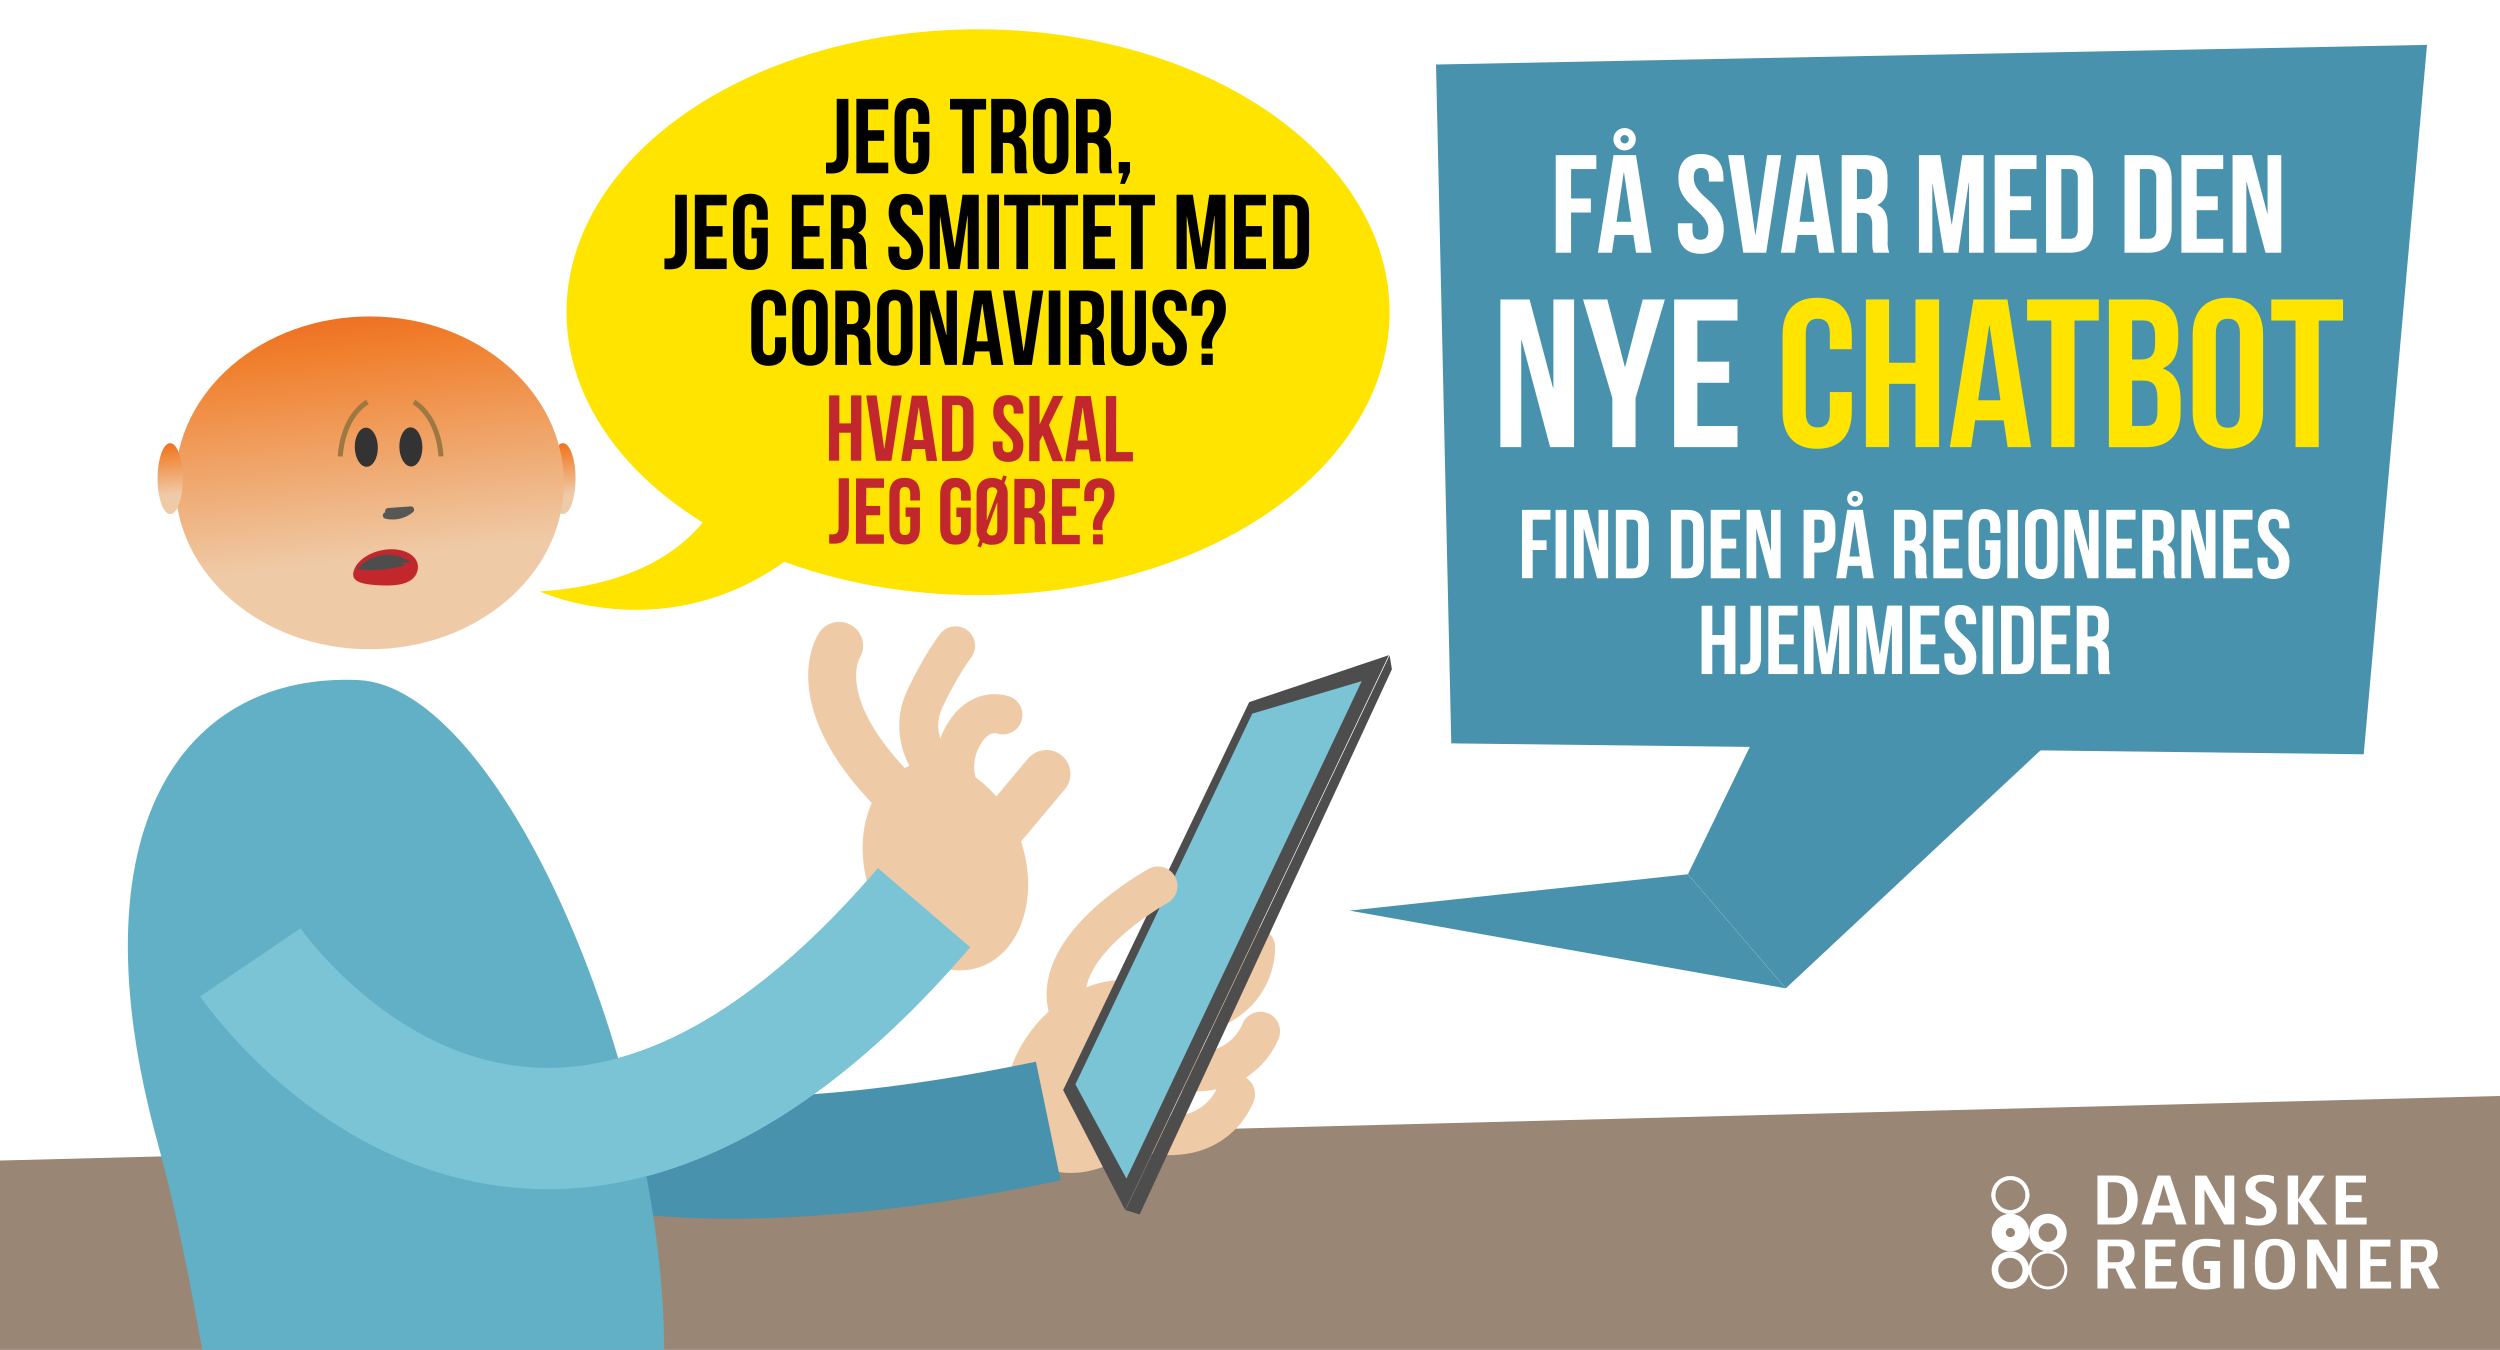
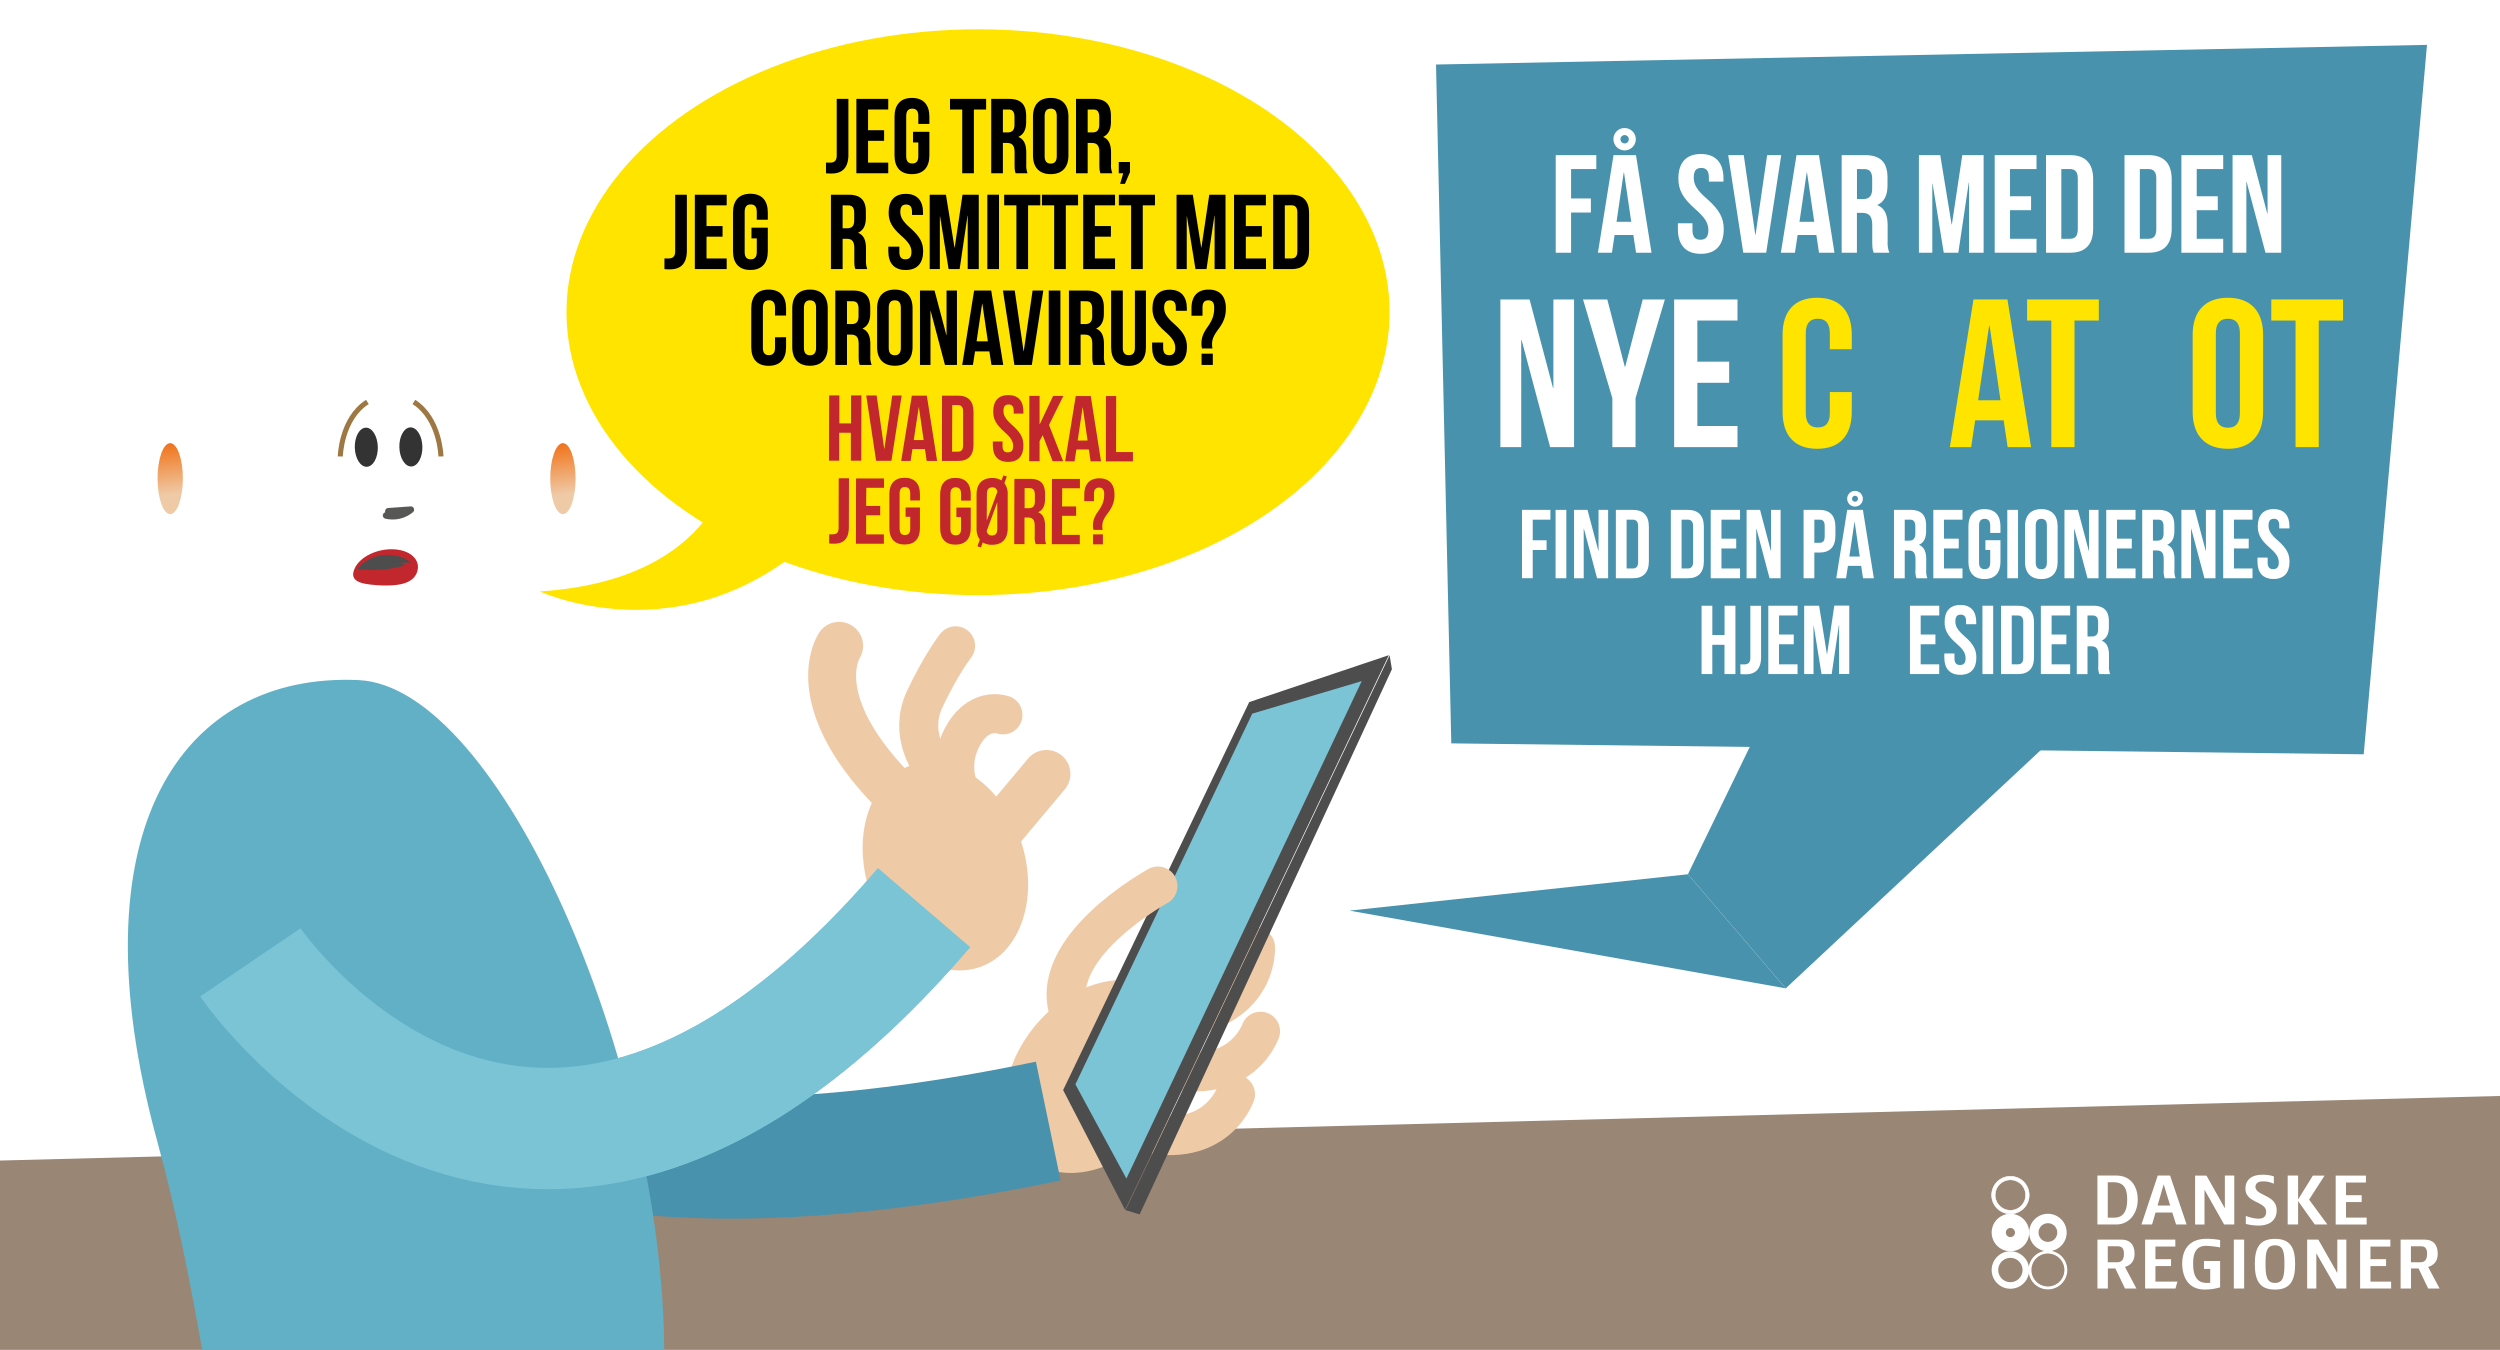
<svg xmlns="http://www.w3.org/2000/svg" xmlns:xlink="http://www.w3.org/1999/xlink" id="Lag_1" data-name="Lag 1" viewBox="0 0 1200 647.93">
  <defs>
    <style>.cls-1{fill:#fff;}.cls-2{fill:#998675;}.cls-11,.cls-17,.cls-3,.cls-7,.cls-8{fill:none;stroke-miterlimit:10;}.cls-3,.cls-8{stroke:#efcaa6;stroke-linecap:round;}.cls-3{stroke-width:18.74px;}.cls-4{fill:#efcaa6;}.cls-5{fill:url(#Ikke-navngivet_forløb_6);}.cls-6{fill:url(#Ikke-navngivet_forløb_6-2);}.cls-7{stroke:#4892ad;}.cls-17,.cls-7{stroke-width:58.23px;}.cls-8{stroke-width:23px;}.cls-9{fill:#c1272d;}.cls-10{fill:#333;}.cls-11{stroke:#9e7842;stroke-width:2.43px;}.cls-12{fill:#4d4d4d;}.cls-13{fill:#7ac4d6;}.cls-14{fill:#575756;}.cls-15{fill:url(#Ikke-navngivet_forløb_6-3);}.cls-16{fill:#ffe400;}.cls-17{stroke:#7ac4d6;}.cls-18{fill:#4892ad;}.cls-19{fill:#62b0c6;}</style>
    <linearGradient id="Ikke-navngivet_forløb_6" x1="271.94" y1="245.26" x2="262.1" y2="157.42" gradientUnits="userSpaceOnUse">
      <stop offset="0.09" stop-color="#efcaa6" />
      <stop offset="0.33" stop-color="#f07f2c" />
      <stop offset="0.47" stop-color="#e84e0f" />
    </linearGradient>
    <linearGradient id="Ikke-navngivet_forløb_6-2" x1="185.62" y1="305.22" x2="139.1" y2="-110.09" xlink:href="#Ikke-navngivet_forløb_6" />
    <linearGradient id="Ikke-navngivet_forløb_6-3" x1="83.44" y1="245.26" x2="73.6" y2="157.42" xlink:href="#Ikke-navngivet_forløb_6" />
  </defs>
  <title>chatbot SVG</title>
  <rect class="cls-1" y="-1.94" width="1200" height="652" />
  <polygon class="cls-2" points="1200 650.06 0 650.06 0 557.06 1200 526.06 1200 650.06" />
  <rect class="cls-1" x="703.62" y="109.4" width="233.65" height="173.93" />
  <path class="cls-3" d="M602.64,454.62s2.33,36.12-51.94,34.64" />
  <path class="cls-3" d="M605.05,495s-11.76,34.24-61.27,12" />
  <path class="cls-3" d="M593.05,525.24s-11.77,34.67-61.28,12.4" />
  <ellipse class="cls-4" cx="526.29" cy="516.67" rx="51.16" ry="38.21" transform="translate(-207.48 590.84) rotate(-50.24)" />
  <ellipse class="cls-5" cx="270.2" cy="229.73" rx="6.08" ry="17.03" />
-   <ellipse class="cls-6" cx="177.39" cy="231.77" rx="93.26" ry="79.87" />
  <path class="cls-7" d="M115.62,377.21c12.89,30,6.73,240.08,387.54,160.9" />
  <ellipse class="cls-4" cx="453.8" cy="415.74" rx="38.21" ry="51.16" transform="translate(-108.57 165.72) rotate(-18.52)" />
  <path class="cls-8" d="M402.79,310s-18.07,26.83,29.52,73.12" />
  <path class="cls-3" d="M447,366.87s-11.08-14.35-3.16-31.22S458.68,310,458.68,310" />
  <path class="cls-3" d="M464.26,386.61s-11.08-14.35-3.16-31.22,20.31-12.25,20.31-12.25" />
  <line class="cls-8" x1="502.3" y1="371.49" x2="444.25" y2="440.7" />
  <path class="cls-9" d="M170.17,273c2.46-5.75,11.12-9.92,19.35-9.31s12.91,5.75,10.45,11.5-11.12,6.27-19.35,5.67S167.71,278.77,170.17,273Z" />
  <ellipse class="cls-10" cx="175.81" cy="214.68" rx="5.53" ry="9.39" transform="translate(-4.7 3.94) rotate(-1.27)" />
  <ellipse class="cls-10" cx="197.2" cy="214.54" rx="5.53" ry="9.39" transform="translate(-4.69 4.41) rotate(-1.27)" />
  <path class="cls-11" d="M163.34,219.1s.37-18.08,13-26.17" />
  <path class="cls-11" d="M211.66,219.1s-.37-18.08-13-26.17" />
  <polygon class="cls-12" points="540.05 580.77 510.3 523.24 599.62 337 666.64 314.48 540.05 580.77" />
  <polygon class="cls-13" points="540.67 565.71 516.19 520.48 601.09 342.54 653.63 326.94 540.67 565.71" />
  <polygon class="cls-12" points="540.24 580.85 547.02 582.94 668.12 321.23 667.01 314.53 540.24 580.85" />
  <path class="cls-14" d="M186.34,247l10.89-.78-1.11-2.68a11.83,11.83,0,0,1-10.57,2.34,1.57,1.57,0,0,0-.83,3,15.17,15.17,0,0,0,13.62-3.14,1.59,1.59,0,0,0-1.11-2.68l-10.89.78c-2,.15-2,3.28,0,3.14Z" />
  <ellipse class="cls-15" cx="81.7" cy="229.73" rx="6.08" ry="17.03" />
  <path class="cls-12" d="M197.19,270c-7.47-6-19.85-4.46-25.58,3.24a59.09,59.09,0,0,0,22.91-1.88c-4-2.6-9.1-2.24-13.82-1.78l12.9.6" />
  <ellipse class="cls-16" cx="469.46" cy="149.86" rx="197.54" ry="135.8" />
  <path d="M396.47,78.06c.62,0,1.33,0,1.94,0,1.79,0,3.21-.66,3.21-3.42V47.46h5.61V74.28c0,7.14-3.82,9-8.05,9a23.66,23.66,0,0,1-2.71-.1Z" />
  <path d="M416.67,62.5h7.7v5.1h-7.7V78.06h9.69v5.1h-15.3V47.46h15.3v5.1h-9.69Z" />
  <path d="M438.24,63.27h7.86V74.59c0,5.71-2.86,9-8.37,9s-8.36-3.27-8.36-9V56c0-5.71,2.85-9,8.36-9s8.37,3.27,8.37,9V59.5h-5.31V55.67c0-2.55-1.12-3.52-2.9-3.52s-2.91,1-2.91,3.52V75c0,2.55,1.12,3.47,2.91,3.47s2.9-.92,2.9-3.47V68.37h-2.55Z" />
  <path d="M456,47.46h17.34v5.1h-5.87v30.6h-5.6V52.56H456Z" />
  <path d="M487.51,83.16c-.31-.92-.51-1.48-.51-4.39V73.16c0-3.31-1.12-4.54-3.67-4.54h-1.94V83.16h-5.61V47.46h8.46c5.82,0,8.32,2.7,8.32,8.21v2.81c0,3.67-1.18,6-3.68,7.19v.1c2.81,1.17,3.73,3.82,3.73,7.55v5.5a10.55,10.55,0,0,0,.61,4.34Zm-6.12-30.6v11h2.19c2.09,0,3.37-.91,3.37-3.77V56.23c0-2.55-.87-3.67-2.86-3.67Z" />
  <path d="M495.82,56c0-5.71,3-9,8.52-9s8.51,3.27,8.51,9V74.59c0,5.71-3,9-8.51,9s-8.52-3.27-8.52-9ZM501.43,75c0,2.55,1.12,3.52,2.91,3.52s2.9-1,2.9-3.52V55.67c0-2.55-1.12-3.52-2.9-3.52s-2.91,1-2.91,3.52Z" />
  <path d="M528.2,83.16c-.3-.92-.51-1.48-.51-4.39V73.16c0-3.31-1.12-4.54-3.67-4.54h-1.94V83.16h-5.6V47.46h8.46c5.81,0,8.31,2.7,8.31,8.21v2.81c0,3.67-1.17,6-3.67,7.19v.1c2.81,1.17,3.72,3.82,3.72,7.55v5.5a10.38,10.38,0,0,0,.62,4.34Zm-6.12-30.6v11h2.2c2.09,0,3.36-.91,3.36-3.77V56.23c0-2.55-.86-3.67-2.85-3.67Z" />
  <path d="M537,83.16V77.75h5.4V82.6l-2.44,5.66h-2.3l1.48-5.1Z" />
  <path d="M318.93,124.06c.61,0,1.33,0,1.94,0,1.78,0,3.21-.66,3.21-3.42V93.46h5.61v26.82c0,7.14-3.82,9-8.06,9a23.48,23.48,0,0,1-2.7-.1Z" />
  <path d="M339.13,108.5h7.7v5.1h-7.7v10.46h9.68v5.1H333.52V93.46h15.29v5.1h-9.68Z" />
  <path d="M360.7,109.27h7.85v11.32c0,5.71-2.85,9-8.36,9s-8.36-3.27-8.36-9V102c0-5.71,2.85-9,8.36-9s8.36,3.27,8.36,9v3.47h-5.3v-3.83c0-2.55-1.12-3.52-2.91-3.52s-2.9,1-2.9,3.52V121c0,2.55,1.12,3.47,2.9,3.47s2.91-.92,2.91-3.47v-6.58H360.7Z" />
-   <path d="M385.69,108.5h7.7v5.1h-7.7v10.46h9.69v5.1h-15.3V93.46h15.3v5.1h-9.69Z" />
  <path d="M410.58,129.16c-.31-.92-.51-1.48-.51-4.39v-5.61c0-3.31-1.13-4.54-3.68-4.54h-1.93v14.54h-5.61V93.46h8.46c5.82,0,8.31,2.7,8.31,8.21v2.81c0,3.67-1.17,6-3.67,7.19v.1c2.81,1.17,3.73,3.82,3.73,7.55v5.5a10.55,10.55,0,0,0,.61,4.34Zm-6.12-30.6v11h2.19c2.09,0,3.36-.91,3.36-3.77v-3.52c0-2.55-.86-3.67-2.85-3.67Z" />
  <path d="M434.8,93.05c5.46,0,8.26,3.27,8.26,9v1.12h-5.3v-1.48c0-2.55-1-3.52-2.81-3.52s-2.8,1-2.8,3.52,1.12,4.54,4.79,7.75c4.69,4.13,6.17,7.09,6.17,11.17,0,5.71-2.85,9-8.36,9s-8.36-3.27-8.36-9V118.4h5.3V121c0,2.55,1.12,3.47,2.91,3.47s2.9-.92,2.9-3.47-1.12-4.54-4.79-7.75c-4.69-4.13-6.17-7.09-6.17-11.17C426.54,96.32,429.34,93.05,434.8,93.05Z" />
  <path d="M458.16,118.81h.1L462,93.46h7.81v35.7h-5.31v-25.6h-.1l-3.77,25.6h-5.31l-4.08-25.24h-.1v25.24h-4.89V93.46h7.8Z" />
  <path d="M473.92,93.46h5.61v35.7h-5.61Z" />
  <path d="M482,93.46h17.34v5.1h-5.86v30.6h-5.61V98.56H482Z" />
  <path d="M500.13,93.46h17.34v5.1H511.6v30.6H506V98.56h-5.87Z" />
  <path d="M525.53,108.5h7.7v5.1h-7.7v10.46h9.69v5.1h-15.3V93.46h15.3v5.1h-9.69Z" />
  <path d="M537.05,93.46h17.34v5.1h-5.86v30.6h-5.61V98.56h-5.87Z" />
  <path d="M576.58,118.81h.1l3.77-25.35h7.8v35.7H583v-25.6h-.1l-3.77,25.6h-5.31l-4.08-25.24h-.1v25.24h-4.9V93.46h7.81Z" />
  <path d="M598,108.5h7.7v5.1H598v10.46h9.68v5.1H592.34V93.46h15.29v5.1H598Z" />
  <path d="M611.1,93.46H620c5.61,0,8.36,3.11,8.36,8.82v18.06c0,5.71-2.75,8.82-8.36,8.82H611.1Zm5.61,5.1v25.5h3.17c1.78,0,2.85-.92,2.85-3.47V102c0-2.55-1.07-3.47-2.85-3.47Z" />
  <path d="M377.32,161.85v4.74c0,5.71-2.85,9-8.36,9s-8.36-3.27-8.36-9V148c0-5.71,2.85-9,8.36-9s8.36,3.27,8.36,9v3.47H372v-3.83c0-2.55-1.12-3.52-2.91-3.52s-2.9,1-2.9,3.52V167c0,2.55,1.12,3.47,2.9,3.47S372,169.5,372,167v-5.1Z" />
  <path d="M380.28,148c0-5.71,3-9,8.52-9s8.51,3.27,8.51,9v18.56c0,5.71-3,9-8.51,9s-8.52-3.27-8.52-9ZM385.89,167c0,2.55,1.12,3.52,2.91,3.52s2.91-1,2.91-3.52V147.67c0-2.55-1.13-3.52-2.91-3.52s-2.91,1-2.91,3.52Z" />
  <path d="M412.67,175.16c-.31-.92-.51-1.48-.51-4.39v-5.61c0-3.31-1.13-4.54-3.68-4.54h-1.93v14.54h-5.61v-35.7h8.46c5.81,0,8.31,2.7,8.31,8.21v2.81c0,3.67-1.17,6-3.67,7.19v.1c2.81,1.17,3.72,3.82,3.72,7.55v5.5a10.55,10.55,0,0,0,.62,4.34Zm-6.12-30.6v11h2.19c2.09,0,3.36-.91,3.36-3.77v-3.52c0-2.55-.86-3.67-2.85-3.67Z" />
  <path d="M421,148c0-5.71,3-9,8.52-9s8.51,3.27,8.51,9v18.56c0,5.71-3,9-8.51,9s-8.52-3.27-8.52-9ZM426.59,167c0,2.55,1.12,3.52,2.91,3.52s2.9-1,2.9-3.52V147.67c0-2.55-1.12-3.52-2.9-3.52s-2.91,1-2.91,3.52Z" />
  <path d="M446.73,149.3h-.1v25.86h-5.05v-35.7h7l5.66,21.37h.1V139.46h5v35.7h-5.76Z" />
  <path d="M481.56,175.16H475.9l-1-6.48h-6.89l-1,6.48h-5.15l5.71-35.7h8.21Zm-12.8-11.32h5.41l-2.65-18.06h-.1Z" />
  <path d="M491.31,168.58h.1l4.23-29.12h5.15l-5.51,35.7h-8.36l-5.51-35.7h5.66Z" />
  <path d="M503.39,139.46H509v35.7h-5.61Z" />
  <path d="M524.81,175.16c-.3-.92-.51-1.48-.51-4.39v-5.61c0-3.31-1.12-4.54-3.67-4.54h-1.94v14.54h-5.61v-35.7h8.47c5.81,0,8.31,2.7,8.31,8.21v2.81c0,3.67-1.17,6-3.67,7.19v.1c2.8,1.17,3.72,3.82,3.72,7.55v5.5a10.55,10.55,0,0,0,.61,4.34Zm-6.12-30.6v11h2.2c2.09,0,3.36-.91,3.36-3.77v-3.52c0-2.55-.87-3.67-2.85-3.67Z" />
  <path d="M538.94,139.46V167c0,2.55,1.12,3.47,2.91,3.47s2.9-.92,2.9-3.47V139.46h5.31v27.18c0,5.71-2.86,9-8.37,9s-8.36-3.27-8.36-9V139.46Z" />
  <path d="M561.43,139.05c5.46,0,8.26,3.27,8.26,9v1.12h-5.3v-1.48c0-2.55-1-3.52-2.81-3.52s-2.8,1-2.8,3.52,1.12,4.54,4.79,7.75c4.69,4.13,6.17,7.09,6.17,11.17,0,5.71-2.85,9-8.36,9s-8.36-3.27-8.36-9V164.4h5.3V167c0,2.55,1.12,3.47,2.91,3.47s2.9-.92,2.9-3.47-1.12-4.54-4.79-7.75c-4.69-4.13-6.17-7.09-6.17-11.17C553.17,142.32,556,139.05,561.43,139.05Z" />
  <path d="M577,167.25a6.48,6.48,0,0,1-.31-2.19c0-2.86.71-4.95,2.91-8.06,2.5-3.57,3.21-5.91,3.21-9.33,0-2.55-1-3.52-2.81-3.52s-2.8,1-2.8,3.52v3.88h-5.3V148c0-5.71,2.8-9,8.26-9s8.26,3.27,8.26,9c0,3.82-1,6.58-3.77,10.25-2.2,3-2.86,4.69-2.86,7a8.87,8.87,0,0,0,.2,2Zm5.15,2.5v5.41h-5.41v-5.41Z" />
  <path class="cls-16" d="M351.25,220.35s-4.68,57.86-92.14,63.54c0,0,76.95,35.67,142-36.36Z" />
  <path class="cls-3" d="M555.81,425.29s-55.1,30.08-42.08,62.1" />
  <path class="cls-17" d="M443.51,435.73c-190.34,222.07-323.34,26.2-323.34,26.2" />
  <polygon class="cls-18" points="1134.58 362.06 696.62 356.82 689.29 30.97 1164.96 21.54 1134.58 362.06" />
  <polygon class="cls-18" points="810.2 419.64 647.77 437.1 857.15 474.41 810.2 419.64" />
  <path class="cls-1" d="M754.12,95.27h9.5V102h-9.5V121.3h-7.37V74.46h19.48v6.69H754.12Z" />
  <path class="cls-1" d="M792.73,121.3h-7.42L784,112.8h-9l-1.27,8.5H767l7.49-46.84h10.78ZM779.82,61.47a5.36,5.36,0,1,1-5.36,5.36A5.28,5.28,0,0,1,779.82,61.47Zm-3.88,45H783l-3.48-23.7h-.13Zm3.88-37.62a2,2,0,1,0-2-2A2,2,0,0,0,779.82,68.83Z" />
  <path class="cls-1" d="M816.43,73.92c7.16,0,10.84,4.28,10.84,11.78v1.47h-7V85.23c0-3.35-1.34-4.62-3.68-4.62S813,81.88,813,85.23s1.47,6,6.29,10.17c6.16,5.42,8.1,9.31,8.1,14.66,0,7.49-3.75,11.78-11,11.78s-11-4.29-11-11.78v-2.88h7v3.35c0,3.34,1.47,4.55,3.81,4.55s3.82-1.21,3.82-4.55-1.48-6-6.3-10.17c-6.15-5.43-8.09-9.31-8.09-14.66C805.59,78.2,809.27,73.92,816.43,73.92Z" />
  <path class="cls-1" d="M842.53,112.67h.14l5.55-38.21H855l-7.23,46.84h-11l-7.23-46.84H837Z" />
  <path class="cls-1" d="M880.55,121.3h-7.43l-1.27-8.5h-9l-1.27,8.5h-6.76l7.5-46.84h10.77Zm-16.8-14.85h7.09l-3.48-23.7h-.13Z" />
  <path class="cls-1" d="M899.35,121.3c-.4-1.2-.67-1.94-.67-5.75v-7.36c0-4.36-1.47-6-4.81-6h-2.55V121.3H884V74.46h11.11C902.7,74.46,906,78,906,85.23v3.68c0,4.82-1.54,7.9-4.82,9.44v.13c3.68,1.54,4.89,5,4.89,9.91v7.22a13.73,13.73,0,0,0,.8,5.69Zm-8-40.15V95.54h2.88c2.74,0,4.42-1.21,4.42-5V86c0-3.35-1.14-4.82-3.75-4.82Z" />
  <path class="cls-1" d="M936.77,107.72h.13l5-33.26h10.24V121.3h-7V87.71H945l-5,33.59h-7l-5.36-33.13h-.13V121.3h-6.43V74.46h10.24Z" />
  <path class="cls-1" d="M964.81,94.2h10.11v6.69H964.81v13.72h12.72v6.69H957.45V74.46h20.08v6.69H964.81Z" />
  <path class="cls-1" d="M982.08,74.46h11.64c7.37,0,11,4.08,11,11.57v23.69c0,7.5-3.61,11.58-11,11.58H982.08Zm7.36,6.69v33.46h4.15c2.34,0,3.75-1.2,3.75-4.55V85.7c0-3.35-1.41-4.55-3.75-4.55Z" />
  <path class="cls-1" d="M1019.76,74.46h11.65c7.36,0,11,4.08,11,11.57v23.69c0,7.5-3.61,11.58-11,11.58h-11.65Zm7.36,6.69v33.46h4.15c2.34,0,3.75-1.2,3.75-4.55V85.7c0-3.35-1.41-4.55-3.75-4.55Z" />
  <path class="cls-1" d="M1054.43,94.2h10.1v6.69h-10.1v13.72h12.71v6.69h-20.07V74.46h20.07v6.69h-12.71Z" />
  <path class="cls-1" d="M1078.39,87.37h-.14V121.3h-6.62V74.46h9.24l7.42,28h.14v-28H1095V121.3h-7.57Z" />
  <path class="cls-1" d="M730.39,163.28h-.2v51.33h-10V143.73h14l11.24,42.43h.2V143.73h9.92v70.88H744.06Z" />
  <path class="cls-1" d="M773.93,191.12l-14.08-47.39H771.5l8.4,32.3h.2l8.41-32.3h10.63l-14.08,47.39v23.49H773.93Z" />
  <path class="cls-1" d="M814.73,173.6H830v10.13H814.73v20.76H834v10.12H803.59V143.73H834v10.13H814.73Z" />
  <path class="cls-16" d="M888.85,188.19v9.41c0,11.34-5.67,17.82-16.61,17.82s-16.6-6.48-16.6-17.82V160.74c0-11.34,5.67-17.82,16.6-17.82s16.61,6.48,16.61,17.82v6.89H878.32V160c0-5.07-2.23-7-5.77-7s-5.78,1.92-5.78,7v38.27c0,5.06,2.23,6.89,5.78,6.89s5.77-1.83,5.77-6.89V188.19Z" />
-   <path class="cls-16" d="M906.77,214.61H895.63V143.73h11.14v30.38h12.65V143.73h11.35v70.88H919.42V184.24H906.77Z" />
  <path class="cls-16" d="M974.91,214.61H963.67l-1.92-12.86H948.08l-1.93,12.86H935.93l11.34-70.88h16.3ZM949.5,192.13h10.73L955,156.29h-.2Z" />
  <path class="cls-16" d="M973,143.73h34.43v10.13H995.77v60.75H984.63V153.86H973Z" />
-   <path class="cls-16" d="M1045.58,160v2.53c0,7.29-2.22,11.84-7.19,14.17V177c6,2.32,8.31,7.59,8.31,15.08v5.77c0,10.94-5.77,16.81-16.91,16.81h-17.52V143.73h16.81C1040.62,143.73,1045.58,149.1,1045.58,160Zm-22.17-6.18v18.73h4.35c4.15,0,6.69-1.82,6.69-7.49v-3.95c0-5.06-1.73-7.29-5.67-7.29Zm0,28.86v21.77h6.38c3.74,0,5.77-1.72,5.77-7v-6.18c0-6.58-2.13-8.6-7.19-8.6Z" />
  <path class="cls-16" d="M1052.47,160.74c0-11.34,6-17.82,16.91-17.82s16.91,6.48,16.91,17.82V197.6c0,11.34-6,17.82-16.91,17.82s-16.91-6.48-16.91-17.82Zm11.13,37.57c0,5.06,2.23,7,5.78,7s5.77-1.93,5.77-7V160c0-5.07-2.23-7-5.77-7s-5.78,1.92-5.78,7Z" />
  <path class="cls-16" d="M1090.23,143.73h34.43v10.13H1113v60.75h-11.14V153.86h-11.65Z" />
  <path class="cls-19" d="M97.38,649.78H318.84c-.27-139.84-79.16-320.34-146.8-323.34-84.18-3.73-137.77,71.11-96.42,221.91C84.87,582.08,91.56,616.75,97.38,649.78Z" />
  <polygon class="cls-18" points="851.2 335.24 810.2 419.64 857.15 474.41 990.63 349.72 851.2 335.24" />
  <path class="cls-17" d="M443.51,435.73c-190.34,222.07-323.34,26.2-323.34,26.2" />
  <path class="cls-1" d="M735.71,259.32h6.65V264h-6.65v13.55h-5.16V244.74h13.64v4.69h-8.48Z" />
  <path class="cls-1" d="M746.68,244.74h5.16v32.82h-5.16Z" />
  <path class="cls-1" d="M760.28,253.79h-.1v23.77h-4.64V244.74H762l5.21,19.65h.09V244.74h4.6v32.82h-5.3Z" />
  <path class="cls-1" d="M775.61,244.74h8.16c5.16,0,7.69,2.86,7.69,8.11v16.6c0,5.25-2.53,8.11-7.69,8.11h-8.16Zm5.16,4.69v23.44h2.9c1.65,0,2.63-.84,2.63-3.18V252.62c0-2.35-1-3.19-2.63-3.19Z" />
  <path class="cls-1" d="M802,244.74h8.16c5.16,0,7.69,2.86,7.69,8.11v16.6c0,5.25-2.53,8.11-7.69,8.11H802Zm5.16,4.69v23.44h2.9c1.65,0,2.63-.84,2.63-3.18V252.62c0-2.35-1-3.19-2.63-3.19Z" />
  <path class="cls-1" d="M826.3,258.57h7.08v4.69H826.3v9.61h8.91v4.69H821.14V244.74h14.07v4.69H826.3Z" />
  <path class="cls-1" d="M843.09,253.79H843v23.77h-4.64V244.74h6.47L850,264.39h.09V244.74h4.6v32.82h-5.3Z" />
  <path class="cls-1" d="M881,252.85v4.27c0,5.25-2.53,8.11-7.69,8.11h-2.43v12.33h-5.16V244.74h7.59C878.44,244.74,881,247.6,881,252.85Zm-10.12-3.42v11.11h2.43c1.65,0,2.54-.75,2.54-3.09v-4.93c0-2.34-.89-3.09-2.54-3.09Z" />
  <path class="cls-1" d="M899.45,277.56h-5.2l-.89-5.95H887l-.9,5.95H881.4l5.25-32.82h7.55Zm-9.05-41.92a3.76,3.76,0,1,1-3.75,3.75A3.71,3.71,0,0,1,890.4,235.64Zm-2.72,31.51h5l-2.44-16.6h-.09Zm2.72-26.35a1.41,1.41,0,1,0-1.4-1.41A1.38,1.38,0,0,0,890.4,240.8Z" />
  <path class="cls-1" d="M919.9,277.56a10.09,10.09,0,0,1-.47-4v-5.16c0-3-1-4.17-3.38-4.17h-1.78v13.36h-5.16V244.74h7.79c5.34,0,7.64,2.49,7.64,7.55v2.58c0,3.38-1.08,5.53-3.38,6.61v.09c2.58,1.08,3.43,3.52,3.43,6.94v5.07a9.58,9.58,0,0,0,.56,4Zm-5.63-28.13v10.08h2c1.92,0,3.09-.84,3.09-3.47v-3.23c0-2.35-.8-3.38-2.63-3.38Z" />
  <path class="cls-1" d="M933.12,258.57h7.08v4.69h-7.08v9.61H942v4.69H928V244.74H942v4.69h-8.91Z" />
  <path class="cls-1" d="M953,259.28h7.22v10.41c0,5.25-2.63,8.25-7.69,8.25s-7.69-3-7.69-8.25V252.62c0-5.25,2.62-8.25,7.69-8.25s7.69,3,7.69,8.25v3.19H955.3v-3.52c0-2.34-1-3.24-2.67-3.24s-2.68.9-2.68,3.24V270c0,2.35,1,3.19,2.68,3.19s2.67-.84,2.67-3.19V264H953Z" />
  <path class="cls-1" d="M963.51,244.74h5.15v32.82h-5.15Z" />
  <path class="cls-1" d="M972,252.62c0-5.25,2.77-8.25,7.83-8.25s7.84,3,7.84,8.25v17.07c0,5.25-2.77,8.25-7.84,8.25s-7.83-3-7.83-8.25ZM977.15,270c0,2.35,1,3.24,2.67,3.24s2.68-.89,2.68-3.24V252.29c0-2.34-1-3.24-2.68-3.24s-2.67.9-2.67,3.24Z" />
  <path class="cls-1" d="M995.67,253.79h-.09v23.77h-4.64V244.74h6.47l5.2,19.65h.1V244.74h4.59v32.82H1002Z" />
  <path class="cls-1" d="M1016.17,258.57h7.08v4.69h-7.08v9.61h8.9v4.69H1011V244.74h14.06v4.69h-8.9Z" />
  <path class="cls-1" d="M1039.05,277.56a10.09,10.09,0,0,1-.47-4v-5.16c0-3-1-4.17-3.38-4.17h-1.78v13.36h-5.16V244.74h7.79c5.34,0,7.64,2.49,7.64,7.55v2.58c0,3.38-1.08,5.53-3.38,6.61v.09c2.58,1.08,3.43,3.52,3.43,6.94v5.07a9.58,9.58,0,0,0,.56,4Zm-5.63-28.13v10.08h2c1.92,0,3.09-.84,3.09-3.47v-3.23c0-2.35-.79-3.38-2.62-3.38Z" />
  <path class="cls-1" d="M1051.8,253.79h-.09v23.77h-4.64V244.74h6.47l5.2,19.65h.1V244.74h4.59v32.82h-5.3Z" />
  <path class="cls-1" d="M1072.29,258.57h7.09v4.69h-7.09v9.61h8.91v4.69h-14.06V244.74h14.06v4.69h-8.91Z" />
  <path class="cls-1" d="M1091.33,244.37c5,0,7.6,3,7.6,8.25v1h-4.88v-1.36c0-2.34-.94-3.24-2.58-3.24s-2.58.9-2.58,3.24,1,4.17,4.41,7.13c4.32,3.79,5.67,6.51,5.67,10.27,0,5.25-2.62,8.25-7.68,8.25s-7.7-3-7.7-8.25v-2h4.88V270c0,2.35,1,3.19,2.67,3.19s2.68-.84,2.68-3.19-1-4.17-4.41-7.12c-4.31-3.8-5.67-6.52-5.67-10.27C1083.74,247.37,1086.31,244.37,1091.33,244.37Z" />
  <path class="cls-1" d="M821.92,323.56h-5.16V290.74h5.16v14.07h5.86V290.74H833v32.82h-5.25V309.5h-5.86Z" />
  <path class="cls-1" d="M835.37,318.87c.57.05,1.22.05,1.79.05,1.64,0,3-.61,3-3.14v-25h5.16V315.4c0,6.57-3.52,8.26-7.41,8.26a20,20,0,0,1-2.49-.1Z" />
  <path class="cls-1" d="M853.94,304.57H861v4.69h-7.08v9.61h8.91v4.69H848.79V290.74h14.06v4.69h-8.91Z" />
  <path class="cls-1" d="M876.92,314H877l3.47-23.3h7.18v32.82h-4.88V300h-.09l-3.47,23.54h-4.88l-3.75-23.21h-.09v23.21H866V290.74h7.17Z" />
-   <path class="cls-1" d="M902.29,314h.09l3.47-23.3H913v32.82h-4.88V300h-.09l-3.47,23.54h-4.88L896,300.35h-.1v23.21h-4.5V290.74h7.18Z" />
  <path class="cls-1" d="M921.94,304.57H929v4.69h-7.08v9.61h8.9v4.69H916.78V290.74h14.06v4.69h-8.9Z" />
  <path class="cls-1" d="M941,290.37c5,0,7.6,3,7.6,8.25v1h-4.88v-1.36c0-2.34-.93-3.24-2.58-3.24s-2.57.9-2.57,3.24,1,4.17,4.4,7.13c4.32,3.79,5.68,6.51,5.68,10.27,0,5.25-2.63,8.25-7.69,8.25s-7.69-3-7.69-8.25v-2h4.87V316c0,2.35,1,3.19,2.68,3.19s2.67-.84,2.67-3.19-1-4.17-4.41-7.12c-4.31-3.8-5.67-6.52-5.67-10.27C933.38,293.37,936,290.37,941,290.37Z" />
  <path class="cls-1" d="M951.57,290.74h5.16v32.82h-5.16Z" />
  <path class="cls-1" d="M960.48,290.74h8.16c5.16,0,7.69,2.86,7.69,8.11v16.6c0,5.25-2.53,8.11-7.69,8.11h-8.16Zm5.16,4.69v23.44h2.91c1.64,0,2.62-.84,2.62-3.18V298.62c0-2.35-1-3.19-2.62-3.19Z" />
  <path class="cls-1" d="M984.77,304.57h7.08v4.69h-7.08v9.61h8.91v4.69H979.61V290.74h14.07v4.69h-8.91Z" />
  <path class="cls-1" d="M1007.65,323.56a10.09,10.09,0,0,1-.47-4v-5.16c0-3-1-4.17-3.37-4.17H1002v13.36h-5.16V290.74h7.78c5.35,0,7.65,2.49,7.65,7.55v2.58c0,3.38-1.08,5.53-3.38,6.61v.09c2.58,1.08,3.42,3.52,3.42,6.94v5.07a9.58,9.58,0,0,0,.57,4ZM1002,295.43v10.08h2c1.93,0,3.1-.84,3.1-3.47v-3.23c0-2.35-.8-3.38-2.63-3.38Z" />
  <path class="cls-9" d="M402.82,221.13H397.9l.08-31.33h4.92l0,13.43h5.59l0-13.43,5,0-.08,31.32h-5l0-13.42-5.6,0Z" />
  <path class="cls-9" d="M424.41,215.41h.09l3.77-25.55h4.52l-4.91,31.32-7.34,0-4.75-31.34h5Z" />
  <path class="cls-9" d="M449.81,221.24h-5l-.84-5.68-6,0-.87,5.68h-4.52l5.09-31.31h7.21Zm-11.21-10h4.75l-2.29-15.85H441Z" />
  <path class="cls-9" d="M452.17,189.92l7.79,0c4.92,0,7.33,2.75,7.32,7.76l0,15.84c0,5-2.43,7.74-7.36,7.73l-7.78,0Zm4.92,4.49L457,216.79h2.78c1.56,0,2.5-.8,2.51-3l0-16.29c0-2.24-.93-3.05-2.5-3.05Z" />
  <path class="cls-9" d="M484,189.64c4.78,0,7.24,2.88,7.23,7.9v1h-4.65v-1.3c0-2.24-.89-3.09-2.45-3.09s-2.47.84-2.47,3.08,1,4,4.19,6.81c4.11,3.64,5.4,6.24,5.39,9.82,0,5-2.52,7.87-7.36,7.86s-7.33-2.89-7.32-7.9v-1.92h4.65v2.24c0,2.23,1,3,2.55,3s2.55-.8,2.56-3-1-4-4.19-6.81c-4.11-3.64-5.4-6.24-5.39-9.82C476.74,192.49,479.21,189.63,484,189.64Z" />
  <path class="cls-9" d="M500.51,208.88,499,211.74l0,9.62H494l.08-31.33,4.92,0,0,13.56h.09l6.39-13.55h4.92L503.52,204l6.8,17.38h-5.05Z" />
  <path class="cls-9" d="M528.49,221.44h-5l-.83-5.69h-6l-.87,5.68h-4.52l5.09-31.32,7.21,0Zm-11.21-10,4.75,0-2.29-15.85h-.09Z" />
  <path class="cls-9" d="M530.85,190.11l4.92,0L535.71,217l8.1,0v4.48l-13,0Z" />
  <path class="cls-9" d="M398,256.47c.54,0,1.16,0,1.7,0,1.57,0,2.82-.58,2.83-3l.06-23.9h4.92l-.06,23.54c0,6.26-3.37,7.87-7.09,7.86a18.09,18.09,0,0,1-2.37-.1Z" />
  <path class="cls-9" d="M415.75,242.86l6.75,0v4.47h-6.75l0,9.17,8.51,0V261l-13.43,0,.08-31.33,13.42,0v4.48l-8.5,0Z" />
  <path class="cls-9" d="M434.68,243.58l6.89,0,0,9.93c0,5-2.52,7.87-7.35,7.86s-7.34-2.88-7.33-7.89l0-16.3c0-5,2.53-7.86,7.36-7.85s7.34,2.88,7.32,7.89v3h-4.66v-3.35c0-2.24-1-3.09-2.54-3.1s-2.56.85-2.56,3.08l0,16.92c0,2.24,1,3.05,2.54,3.05s2.55-.8,2.56-3v-5.77h-2.23Z" />
  <path class="cls-9" d="M459.07,243.64l6.89,0,0,9.93c0,5-2.53,7.87-7.36,7.86s-7.34-2.88-7.32-7.89l0-16.29c0-5,2.52-7.87,7.36-7.86s7.33,2.88,7.32,7.89v3l-4.66,0V237c0-2.24-1-3.09-2.54-3.1s-2.55.85-2.56,3.08l0,16.92c0,2.24,1,3.05,2.54,3.05s2.55-.8,2.56-3v-5.77h-2.23Z" />
  <path class="cls-9" d="M468.75,237.31c0-5,2.66-7.87,7.49-7.86a8.12,8.12,0,0,1,4.48,1.17l.9-2.45,1.65.58-1.17,3.18a8.28,8.28,0,0,1,1.6,5.42l0,16.29c0,5-2.66,7.87-7.49,7.85a8,8,0,0,1-4.48-1.13l-.9,2.42-1.65-.59,1.12-3.13a8.85,8.85,0,0,1-1.55-5.46Zm4.89,12.32h.09l5-13.55a2.26,2.26,0,0,0-2.46-2.15c-1.56,0-2.55.84-2.55,3.08Zm0,5.23a2.27,2.27,0,0,0,2.5,2.16c1.56,0,2.55-.85,2.55-3.08l0-12.62h-.09Z" />
  <path class="cls-9" d="M497.11,261.19a9.69,9.69,0,0,1-.44-3.85l0-4.92c0-2.91-1-4-3.22-4h-1.7l0,12.75h-4.92l.08-31.33,7.42,0c5.11,0,7.29,2.39,7.28,7.23v2.46c0,3.22-1.05,5.28-3.24,6.3v.09c2.46,1,3.26,3.36,3.25,6.63v4.84a9.11,9.11,0,0,0,.52,3.8Zm-5.3-26.87,0,9.62h1.93c1.83,0,3-.8,3-3.31v-3.08c0-2.24-.76-3.23-2.5-3.23Z" />
  <path class="cls-9" d="M509.78,243.09l6.76,0,0,4.48-6.75,0,0,9.17,8.51,0v4.48l-13.43,0,.08-31.33,13.42,0v4.48l-8.5,0Z" />
  <path class="cls-9" d="M524.88,254.32a5.86,5.86,0,0,1-.27-1.93c0-2.5.64-4.33,2.57-7.06,2.2-3.13,2.83-5.18,2.84-8.18,0-2.24-.89-3.09-2.45-3.1s-2.47.85-2.47,3.08v3.41l-4.65,0v-3.08c0-5,2.48-7.87,7.27-7.86s7.25,2.88,7.23,7.89c0,3.36-.91,5.77-3.33,9-1.93,2.59-2.52,4.11-2.52,6.12a7.93,7.93,0,0,0,.17,1.75Zm4.51,2.2v4.75h-4.74v-4.75Z" />
  <path class="cls-1" d="M992,591.62a9,9,0,1,1-9-9,9,9,0,0,1,9,9m-9-4.48a4.48,4.48,0,1,0,4.48,4.48,4.48,4.48,0,0,0-4.48-4.48" />
  <path class="cls-1" d="M974,609.6a9,9,0,1,1-9-9,9,9,0,0,1,9,9m-9-5.82a5.83,5.83,0,1,0,5.82,5.82,5.83,5.83,0,0,0-5.82-5.82" />
  <path class="cls-1" d="M974,591.62a9,9,0,1,1-9-9,9,9,0,0,1,9,9m-9-2.19a2.19,2.19,0,1,0,2.19,2.19,2.19,2.19,0,0,0-2.19-2.19" />
  <path class="cls-1" d="M974,573.64a9,9,0,1,1-9-9,9,9,0,0,1,9,9m-9-7.33a7.33,7.33,0,1,0,7.33,7.33,7.33,7.33,0,0,0-7.33-7.33" />
  <path class="cls-1" d="M965,582.78a9.14,9.14,0,1,1,9.14-9.14,9.15,9.15,0,0,1-9.14,9.14m0-18a8.84,8.84,0,1,0,8.84,8.84A8.86,8.86,0,0,0,965,564.8m0,16.32a7.48,7.48,0,1,1,7.48-7.48,7.48,7.48,0,0,1-7.48,7.48m0-14.66a7.18,7.18,0,1,0,7.18,7.18,7.19,7.19,0,0,0-7.18-7.18" />
  <path class="cls-1" d="M992,609.61a9,9,0,1,1-9-9,9,9,0,0,1,9,9m-9-8.22a8.22,8.22,0,1,0,8.22,8.21,8.22,8.22,0,0,0-8.22-8.21" />
  <path class="cls-1" d="M983,618.9a9.3,9.3,0,1,1,9.3-9.29,9.3,9.3,0,0,1-9.3,9.29m0-18a8.69,8.69,0,1,0,8.69,8.69,8.69,8.69,0,0,0-8.69-8.69m0,17.2a8.52,8.52,0,1,1,8.52-8.51,8.52,8.52,0,0,1-8.52,8.51m0-16.42a7.91,7.91,0,1,0,7.91,7.91A7.91,7.91,0,0,0,983,601.7" />
  <polygon class="cls-1" points="1029.65 618.49 1029.65 595.01 1044.16 595.01 1044.16 598.35 1034.61 598.35 1034.61 604.41 1042.11 604.41 1042.11 607.72 1034.61 607.72 1034.61 615.18 1045.15 615.18 1044.24 618.49 1029.65 618.49" />
  <rect class="cls-1" x="1072.23" y="595.01" width="4.96" height="23.48" />
  <path class="cls-1" d="M1092,619c-7.63,0-9.69-4.63-9.69-12.35s2.35-12,9.69-12,9.67,4.3,9.67,12S1099.58,619,1092,619m0-21.24c-4,0-4.55,3-4.55,8.89s.59,9.15,4.55,9.15,4.53-3.23,4.53-9.15-.59-8.89-4.53-8.89" />
  <polygon class="cls-1" points="1121.54 618.49 1111.84 601.57 1111.84 618.49 1107.43 618.49 1107.43 595.01 1112.8 595.01 1121.9 611.04 1121.9 595.01 1126.25 595.01 1126.25 618.49 1121.54 618.49" />
  <polygon class="cls-1" points="1132.86 618.49 1132.86 595.01 1147.38 595.01 1147.38 598.35 1137.82 598.35 1137.82 604.41 1145.32 604.41 1145.32 607.72 1137.82 607.72 1137.82 615.18 1147.74 615.18 1147.74 618.49 1132.86 618.49" />
  <path class="cls-1" d="M1015.76,564.27h-9v23.48h9c6.72,0,10.35-5.85,10.35-11.94s-3.14-11.54-10.34-11.54m-.88,20.21h-3.16v-17h2.57c4.68,0,6.74,2.28,6.74,8.31s-2.19,8.67-6.15,8.67m20.83-20.21-7.83,23.48H1033l1.66-5.71h8.63l-.83-3.37h-6.83l.27-.91,2.53-8.79a3.14,3.14,0,0,0,.11-.55h0c0,.11.08.37.15.55l2.72,8.79,1,3.3,2.09,6.69h5.07l-7.94-23.48ZM1067.93,580l-8.82-15.72h-5.47v23.48h4.52V571.07l9.41,16.68h4.88V564.27h-4.52Zm14.7-10.39c0-1.47,1.25-2.54,3.39-2.54a12,12,0,0,1,5.43,1.14v-3.56a17.48,17.48,0,0,0-5.48-.77c-5.39,0-8.15,2.57-8.15,6.68,0,7,9.92,6,9.92,11.06,0,2.46-1.43,3.35-3.75,3.35a19.2,19.2,0,0,1-6-1.33v3.86a25.94,25.94,0,0,0,6.14.77c5,0,8.67-2.31,8.67-7.38,0-7.5-10.18-6.8-10.18-11.28m33.18-5.33h-5.62l-7.09,11.46V564.27h-5v23.48h5V576.5l8,11.25h6.06l-8.78-11.94Zm10.29,20.17V577h7.5v-3.3h-7.5v-6.07h9.55v-3.34h-14.51v23.48H1136v-3.31Z" />
  <path class="cls-1" d="M1020,618.49h5.48L1020,608.16c2.5-.84,4.6-2.5,4.6-6.28,0-4.41-2.14-6.87-6.29-6.87h-11.54v23.48h5v-9.63h3.61Zm-8.27-20.29h4.71c2.46,0,3.05,1.48,3.05,3.68,0,3.45-1.73,4-3.27,4h-4.49Z" />
  <path class="cls-1" d="M1165.52,618.49H1171l-5.48-10.33c2.5-.84,4.6-2.5,4.6-6.28,0-4.41-2.13-6.87-6.28-6.87h-11.55v23.48h5v-9.63h3.62Zm-8.27-20.29H1162c2.46,0,3,1.48,3,3.68,0,3.45-1.73,4-3.27,4h-4.49Z" />
  <path class="cls-1" d="M1059,598a44.15,44.15,0,0,1,6.65.77v-3.56a36.89,36.89,0,0,0-6.47-.59c-8.93,0-11.72,5.88-11.72,11.94,0,5.51,2.35,12.42,10.8,12.42a25.36,25.36,0,0,0,7.39-1.07V605.29h-7.75v3.79h3v6.65a14.31,14.31,0,0,1-1.69.07c-5.36,0-6.5-4.52-6.5-9.22C1052.69,601.44,1054.12,598,1059,598Z" />
</svg>